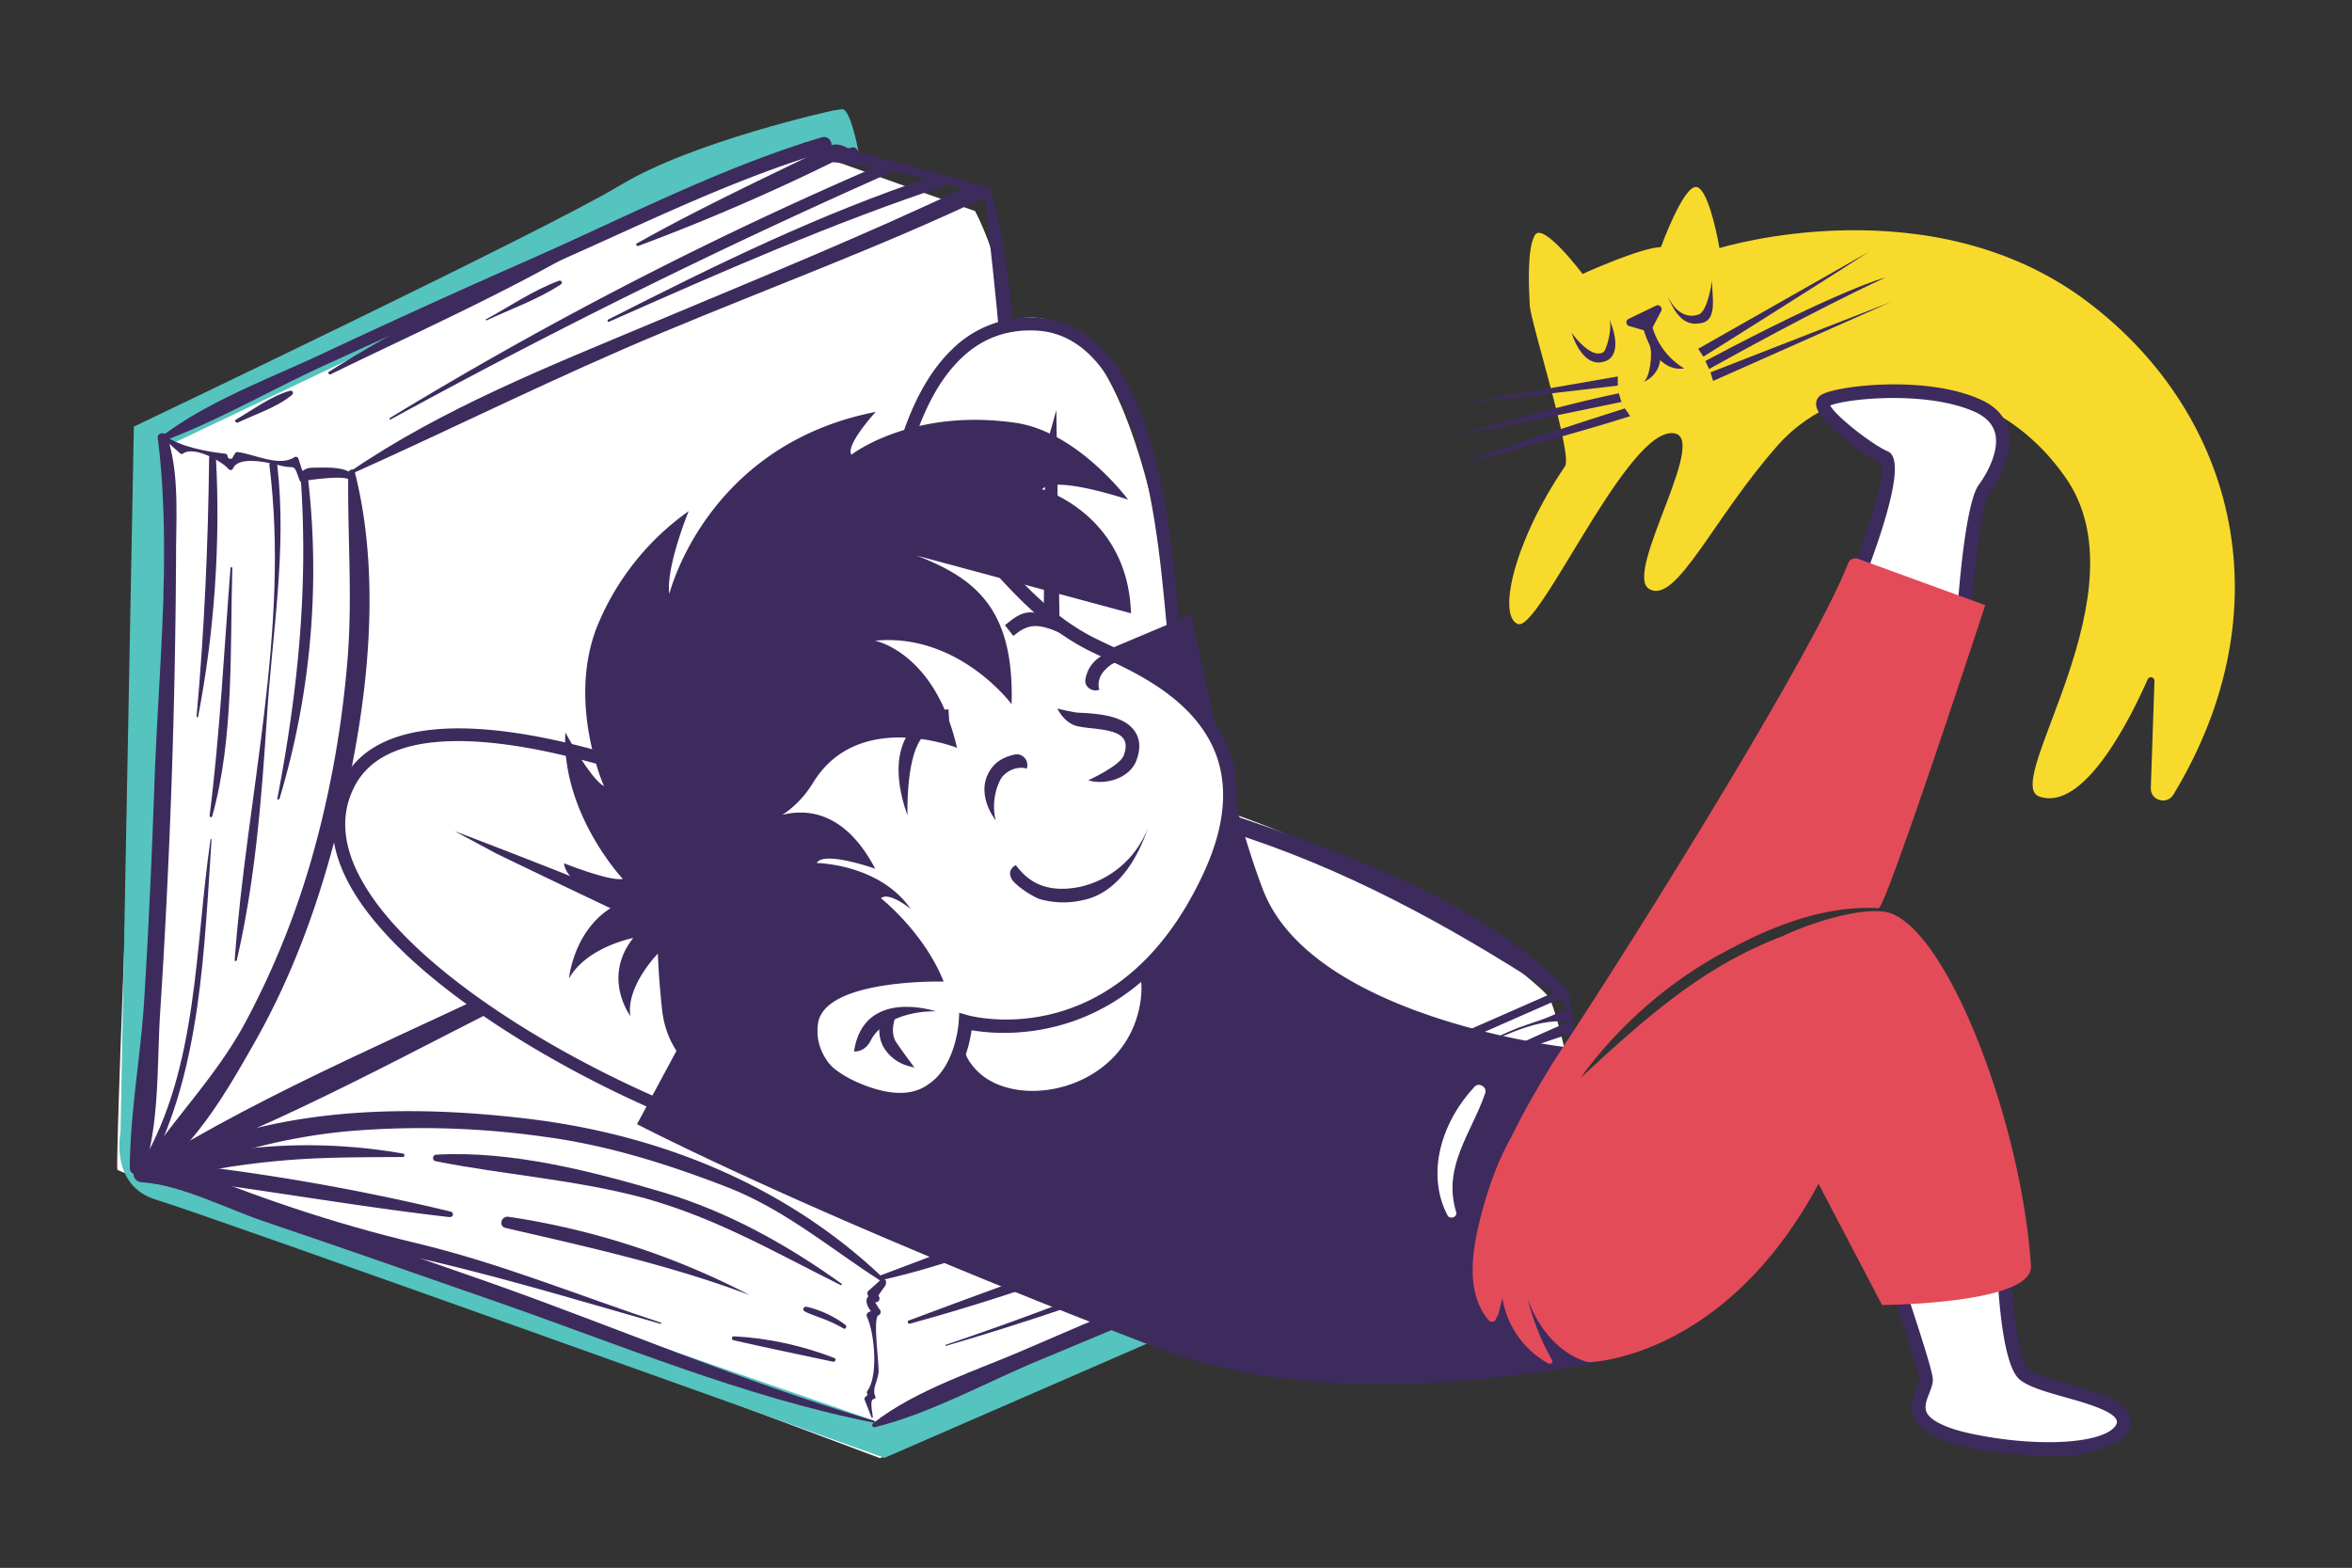
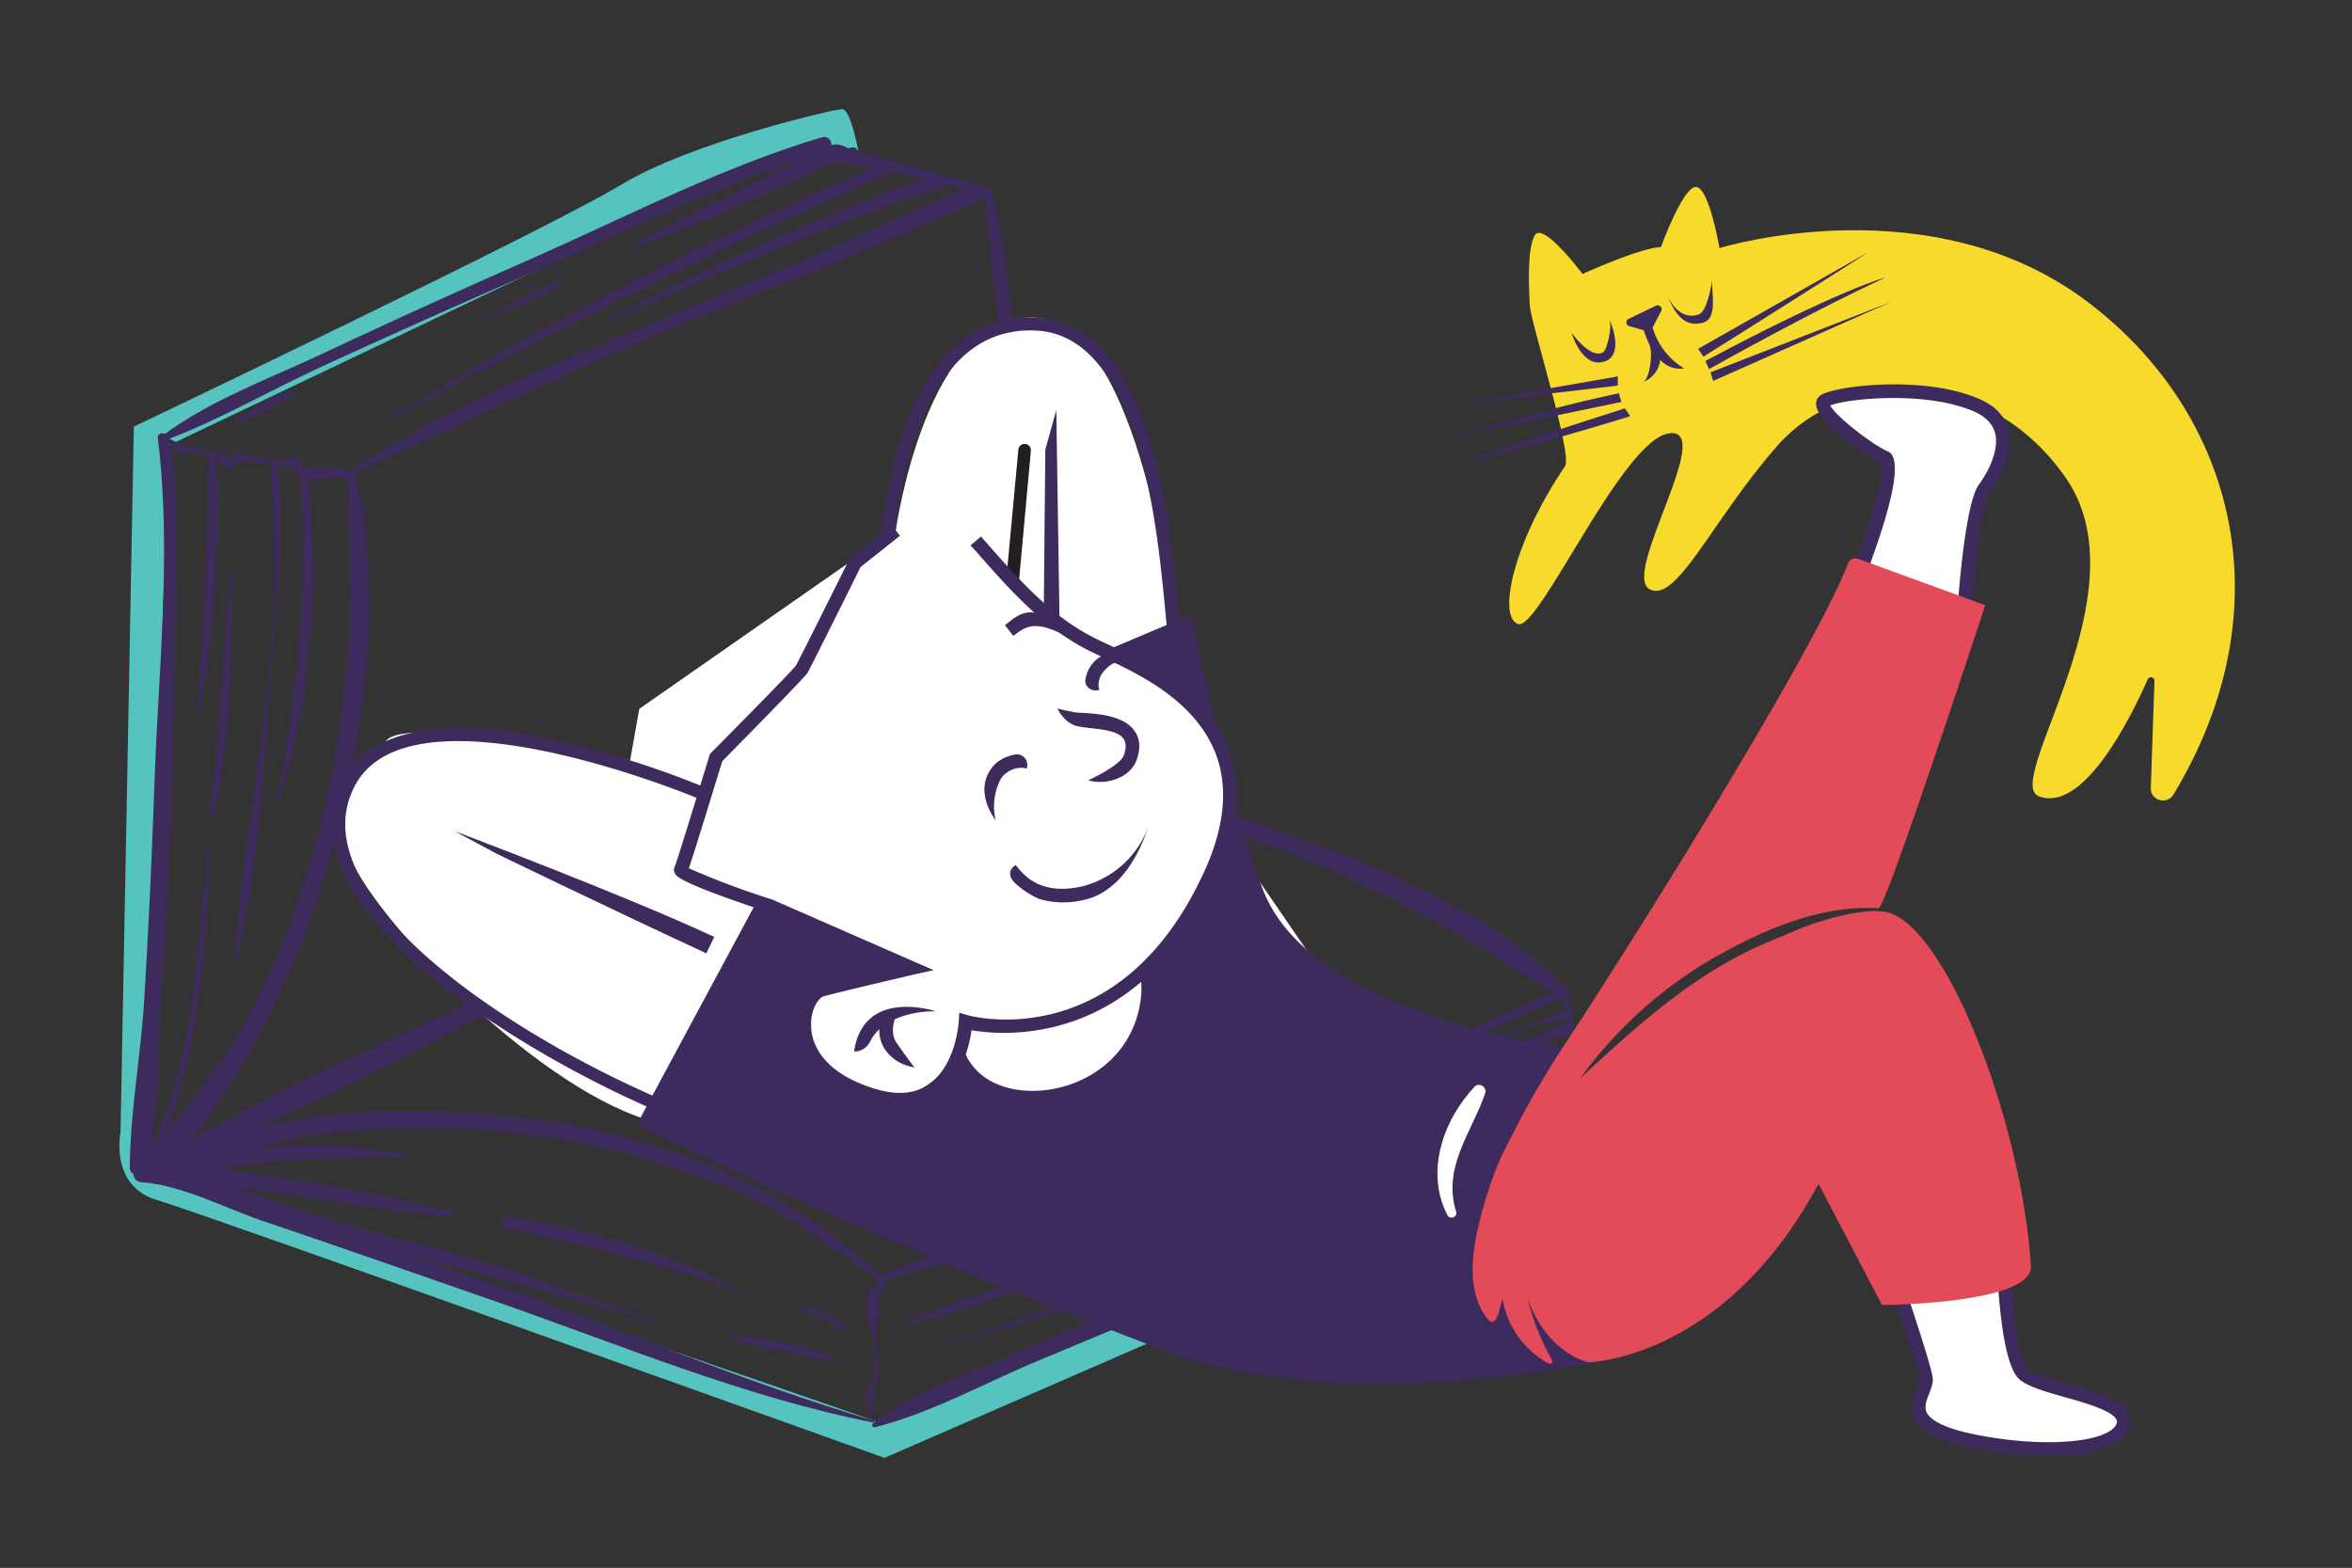
<svg xmlns="http://www.w3.org/2000/svg" width="1200" height="800.1">
  <rect width="100%" height="100%" fill="#333333" stroke="none" />
  <defs>
    <clipPath id="a" clipPathUnits="userSpaceOnUse">
      <path d="M-780.2 304.8h900v-600h-900Z" />
    </clipPath>
    <clipPath id="b" clipPathUnits="userSpaceOnUse">
      <path d="M-649.8 133.5h900v-600h-900Z" />
    </clipPath>
    <clipPath id="c" clipPathUnits="userSpaceOnUse">
      <path d="M-652.6 138.1h900v-600h-900Z" />
    </clipPath>
    <clipPath id="d" clipPathUnits="userSpaceOnUse">
      <path d="M-654.5 142.4h900v-600h-900Z" />
    </clipPath>
    <clipPath id="e" clipPathUnits="userSpaceOnUse">
      <path d="M-619 144h900v-600h-900Z" />
    </clipPath>
    <clipPath id="f" clipPathUnits="userSpaceOnUse">
      <path d="M-619.5 150.5h900v-600h-900Z" />
    </clipPath>
    <clipPath id="g" clipPathUnits="userSpaceOnUse">
      <path d="M-621.8 156.3h900v-600h-900Z" />
    </clipPath>
    <clipPath id="h" clipPathUnits="userSpaceOnUse">
      <path d="M-648.9 124h900v-600.1h-900Z" />
    </clipPath>
    <clipPath id="i" clipPathUnits="userSpaceOnUse">
      <path d="M-611.7 138.8h900v-600.1h-900Z" />
    </clipPath>
    <clipPath id="j" clipPathUnits="userSpaceOnUse">
      <path d="M-631.5 127h900v-600h-900Z" />
    </clipPath>
    <clipPath id="k" clipPathUnits="userSpaceOnUse">
      <path d="M-644.5 141h900v-600.1h-900Z" />
    </clipPath>
    <clipPath id="l" clipPathUnits="userSpaceOnUse">
      <path d="M-628.9 146.1h900v-600h-900Z" />
    </clipPath>
    <clipPath id="m" clipPathUnits="userSpaceOnUse">
      <path d="M-55.4 166.3h900v-600h-900Z" />
    </clipPath>
    <clipPath id="n" clipPathUnits="userSpaceOnUse">
      <path d="M-318.8 42.3h900v-600h-900Z" />
    </clipPath>
    <clipPath id="o" clipPathUnits="userSpaceOnUse">
      <path d="M-133.3 180.3h900v-600h-900Z" />
    </clipPath>
    <clipPath id="p" clipPathUnits="userSpaceOnUse">
      <path d="M-60.4 167.6h900v-600h-900Z" />
    </clipPath>
    <clipPath id="q" clipPathUnits="userSpaceOnUse">
      <path d="M-62.6 167.7h900v-600h-900Z" />
    </clipPath>
    <clipPath id="r" clipPathUnits="userSpaceOnUse">
      <path d="M-107 305.7h900v-600h-900Z" />
    </clipPath>
    <clipPath id="s" clipPathUnits="userSpaceOnUse">
      <path d="M-90.6 367.6h900v-600h-900Z" />
    </clipPath>
    <clipPath id="t" clipPathUnits="userSpaceOnUse">
      <path d="M-88.2 217.4h900v-600h-900Z" />
    </clipPath>
    <clipPath id="u" clipPathUnits="userSpaceOnUse">
      <path d="M-80.6 321.3h900v-600h-900Z" />
    </clipPath>
    <clipPath id="v" clipPathUnits="userSpaceOnUse">
      <path d="M-75.8 274.2h900v-600h-900Z" />
    </clipPath>
    <clipPath id="w" clipPathUnits="userSpaceOnUse">
      <path d="M-314.3 54.7h900v-600h-900Z" />
    </clipPath>
    <clipPath id="x" clipPathUnits="userSpaceOnUse">
      <path d="M-376.8 74h900v-600h-900Z" />
    </clipPath>
    <clipPath id="y" clipPathUnits="userSpaceOnUse">
      <path d="M-55 449h900v-600.1H-55Z" />
    </clipPath>
    <clipPath id="z" clipPathUnits="userSpaceOnUse">
      <path d="M-338.9 490h900v-600h-900Z" />
    </clipPath>
    <clipPath id="A" clipPathUnits="userSpaceOnUse">
      <path d="M-334.4 543.8h900v-600h-900Z" />
    </clipPath>
    <clipPath id="B" clipPathUnits="userSpaceOnUse">
-       <path d="M-334 542.4h900v-600h-900Z" />
+       <path d="M-334 542.4h900v-600h-900" />
    </clipPath>
    <clipPath id="C" clipPathUnits="userSpaceOnUse">
      <path d="M-337.5 489.9h900v-600h-900Z" />
    </clipPath>
    <clipPath id="D" clipPathUnits="userSpaceOnUse">
      <path d="M-334.8 546.2h900v-600h-900Z" />
    </clipPath>
    <clipPath id="E" clipPathUnits="userSpaceOnUse">
      <path d="M-600.8 431.7h900v-600h-900Z" />
    </clipPath>
    <clipPath id="F" clipPathUnits="userSpaceOnUse">
      <path d="M-600.1 379.6h900v-600h-900Z" />
    </clipPath>
    <clipPath id="G" clipPathUnits="userSpaceOnUse">
      <path d="M-149.5 160.6h900v-600h-900Z" />
    </clipPath>
    <clipPath id="H" clipPathUnits="userSpaceOnUse">
      <path d="M-233 123.1h900v-600h-900Z" />
    </clipPath>
    <clipPath id="I" clipPathUnits="userSpaceOnUse">
      <path d="M-134.6 181.3h900v-600h-900Z" />
    </clipPath>
    <clipPath id="J" clipPathUnits="userSpaceOnUse">
      <path d="M-186.2 122.6h900v-600h-900Z" />
    </clipPath>
    <clipPath id="K" clipPathUnits="userSpaceOnUse">
      <path d="M-244.3 94.1h900v-600h-900Z" />
    </clipPath>
    <clipPath id="L" clipPathUnits="userSpaceOnUse">
      <path d="M-90.9 161.8h900v-600h-900Z" />
    </clipPath>
    <clipPath id="M" clipPathUnits="userSpaceOnUse">
      <path d="M-126.6 143.3h900v-600h-900Z" />
    </clipPath>
    <clipPath id="N" clipPathUnits="userSpaceOnUse">
      <path d="M-62.7 168.7h900v-600h-900Z" />
    </clipPath>
    <clipPath id="O" clipPathUnits="userSpaceOnUse">
      <path d="M-348.2 506.6h900v-600h-900Z" />
    </clipPath>
    <clipPath id="P" clipPathUnits="userSpaceOnUse">
      <path d="M-362 515.1h900v-600h-900Z" />
    </clipPath>
    <clipPath id="Q" clipPathUnits="userSpaceOnUse">
      <path d="M-601.8 412.1h900v-600h-900Z" />
    </clipPath>
    <clipPath id="R" clipPathUnits="userSpaceOnUse">
      <path d="M-600.9 393.8h900v-600.1h-900Z" />
    </clipPath>
    <clipPath id="S" clipPathUnits="userSpaceOnUse">
      <path d="M-568.1 399.8h900v-600h-900Z" />
    </clipPath>
    <clipPath id="T" clipPathUnits="userSpaceOnUse">
      <path d="M-322 491.3h900v-600h-900Z" />
    </clipPath>
    <clipPath id="U" clipPathUnits="userSpaceOnUse">
      <path d="M-154.3 441.5h900v-600h-900Z" />
    </clipPath>
    <clipPath id="V" clipPathUnits="userSpaceOnUse">
      <path d="M-323.4 507h900V-93h-900Z" />
    </clipPath>
    <clipPath id="W" clipPathUnits="userSpaceOnUse">
      <path d="M-286.9 495.6h900v-600h-900Z" />
    </clipPath>
    <clipPath id="X" clipPathUnits="userSpaceOnUse">
      <path d="M-172.5 463.8h900v-600.1h-900Z" />
    </clipPath>
    <clipPath id="Y" clipPathUnits="userSpaceOnUse">
      <path d="M-319.3 519.8h900v-600h-900Z" />
    </clipPath>
    <clipPath id="Z" clipPathUnits="userSpaceOnUse">
      <path d="M-252.8 506.1h900v-600h-900Z" />
    </clipPath>
    <clipPath id="aa" clipPathUnits="userSpaceOnUse">
      <path d="M-766.6 477.6h900v-600h-900Z" />
    </clipPath>
    <clipPath id="ab" clipPathUnits="userSpaceOnUse">
      <path d="M-725.5 482.6h900v-600h-900Z" />
    </clipPath>
    <clipPath id="ac" clipPathUnits="userSpaceOnUse">
      <path d="M-751.7 233.4h900v-600h-900Z" />
    </clipPath>
    <clipPath id="ad" clipPathUnits="userSpaceOnUse">
      <path d="M-711.8 226h900v-600.1h-900Z" />
    </clipPath>
    <clipPath id="ae" clipPathUnits="userSpaceOnUse">
      <path d="M-450.7 249.9h900v-600h-900Z" />
    </clipPath>
    <clipPath id="af" clipPathUnits="userSpaceOnUse">
      <path d="M-450.7 249.9h900v-600h-900Z" />
    </clipPath>
    <clipPath id="ag" clipPathUnits="userSpaceOnUse">
      <path d="M-385.6 244.8h900v-600h-900Z" />
    </clipPath>
    <clipPath id="ah" clipPathUnits="userSpaceOnUse">
      <path d="M-289.9 438.2h900v-600h-900Z" />
    </clipPath>
    <clipPath id="ai" clipPathUnits="userSpaceOnUse">
      <path d="M-270.3 364.8h900v-600h-900Z" />
    </clipPath>
    <clipPath id="aj" clipPathUnits="userSpaceOnUse">
      <path d="M-399 275h900v-600h-900Z" />
    </clipPath>
    <clipPath id="ak" clipPathUnits="userSpaceOnUse">
      <path d="M-598.2 400.7h900v-600h-900Z" />
    </clipPath>
    <clipPath id="al" clipPathUnits="userSpaceOnUse">
      <path d="M-373.4 207h900v-600.1h-900Z" />
    </clipPath>
    <clipPath id="am" clipPathUnits="userSpaceOnUse">
      <path d="M-332.8 421.5h900v-600h-900Z" />
    </clipPath>
    <clipPath id="an" clipPathUnits="userSpaceOnUse">
      <path d="M-350.7 212.7h900v-600.1h-900Z" />
    </clipPath>
    <clipPath id="ao" clipPathUnits="userSpaceOnUse">
      <path d="M-416.4 298.6h900v-600h-900Z" />
    </clipPath>
    <clipPath id="ap" clipPathUnits="userSpaceOnUse">
-       <path d="M-347.2 312h900v-600h-900Z" />
-     </clipPath>
+       </clipPath>
    <clipPath id="aq" clipPathUnits="userSpaceOnUse">
      <path d="M-387.7 243.4h900v-600.1h-900Z" />
    </clipPath>
    <clipPath id="ar" clipPathUnits="userSpaceOnUse">
      <path d="M-381 314h900v-600.1h-900Z" />
    </clipPath>
    <clipPath id="as" clipPathUnits="userSpaceOnUse">
      <path d="M-420.7 264h900v-600.1h-900Z" />
    </clipPath>
    <clipPath id="at" clipPathUnits="userSpaceOnUse">
      <path d="M-397.8 344h900v-600h-900Z" />
    </clipPath>
    <clipPath id="au" clipPathUnits="userSpaceOnUse">
      <path d="M-326.8 402.4h900v-600h-900Z" />
    </clipPath>
    <clipPath id="av" clipPathUnits="userSpaceOnUse">
      <path d="M-347.6 408h900v-600h-900Z" />
    </clipPath>
    <clipPath id="aw" clipPathUnits="userSpaceOnUse">
      <path d="M-589 415.6h900v-600h-900Z" />
    </clipPath>
    <clipPath id="ax" clipPathUnits="userSpaceOnUse">
      <path d="M-564.3 415.9h900v-600h-900Z" />
    </clipPath>
  </defs>
  <path fill="#f8da2c" d="M0 0c-14.4 5.4 41 78.5 10 122.3-30.8 43.8-84.7 40.6-109.8 12.3-25.1-28.3-39-61.3-49.4-55.2-10.4 6.1 25.6 61.9 7.7 59.6-18-2.2-50.1-76.3-58-73-7.9 3.2-1.3 31.9 18.1 60.4 3 4.4-13.2 55.3-13.5 61.5-.3 6.2-1.2 21.3 1.9 26.9 3.1 5.5 18.3-14.8 18.3-14.8s21.9 10 30 10.3c0 0 8.6 23.7 13.6 23 5-.8 8.8-23.4 8.8-23.4s81.2 25.2 141.6-21.1C76 145.4 94.1 71 51.4.6c-2.5-4-8.8-2.1-8.6 2.6l1.4 41c0 1.5-2 2-2.6.6C34.8 29.4 17-6.2 0 0" clip-path="url(#a)" transform="matrix(1.333 0 0 -1.333 1040.3 406.4)" />
  <path fill="#3d2b5e" d="M0 0 2-3C9 1.3 60.7 34 65.3 37.1L0 0" clip-path="url(#b)" transform="matrix(1.333 0 0 -1.333 866.4 178)" />
  <path fill="#3d2b5e" d="m0 0 1.4-3.1c7.6 4.2 39.4 22 67.4 35C68.8 32 51.5 27.4 0 0" clip-path="url(#c)" transform="matrix(1.333 0 0 -1.333 870.1 184.2)" />
  <path fill="#3d2b5e" d="m0 0 1-3.3 68 30.2Z" clip-path="url(#d)" transform="matrix(1.333 0 0 -1.333 872.7 190)" />
  <path fill="#3d2b5e" d="m0 0-61.6-10.7L0-3.5V0" clip-path="url(#e)" transform="matrix(1.333 0 0 -1.333 825.4 192.1)" />
  <path fill="#3d2b5e" d="M0 0c-24.5-5-61-15.9-61-15.9 1.3 0 42.4 8.5 62 12.6A20 20 0 0 0 0 0" clip-path="url(#f)" transform="matrix(1.333 0 0 -1.333 826 200.7)" />
  <path fill="#3d2b5e" d="M0 0c-11.6-3.7-57.4-18.3-60.8-20.8C-60.8-20.8-20-10 2-3v.1L0 0" clip-path="url(#g)" transform="matrix(1.333 0 0 -1.333 829 208.4)" />
  <path fill="#3d2b5e" d="M0 0c-5.3 0-8.3 4.6-11.3 11.9 4-9.7 9.9-9.4 12.6-8.3 3 1.2 4.6 10.2 5 12.8l.1-3.1C6.8 7.6 7.4 1 2 .2L0 0" clip-path="url(#h)" transform="matrix(1.333 0 0 -1.333 865.1 165.2)" />
  <path fill="#3d2b5e" d="M0 0c-5.5 0-9 7-10.3 11.4 0 0 6.4-9.2 11.3-7.8.7.2 1.2.6 1.5 1.3 1.2 2.5 2.8 9.2 1.5 12 .4-1 3.9-8.7 1.7-13.5C5 1.8 3.7.7 1.9.3A7 7 0 0 0 0 0" clip-path="url(#i)" transform="matrix(1.333 0 0 -1.333 815.6 185)" />
  <path fill="#3d2b5e" d="m0 0-1.6.3-6.6 1.9a1.5 1.5 0 0 0-.2 2.7L2.2 10c1.2.6 2.6-.7 2-2Z" clip-path="url(#j)" transform="matrix(1.333 0 0 -1.333 842 169.3)" />
  <path fill="#3d2b5e" d="M0 0c-11.1-1.6-15.2 13.7-15.7 15.4l3.4.9A27.1 27.1 0 0 1 0 0" clip-path="url(#k)" transform="matrix(1.333 0 0 -1.333 859.3 188)" />
  <path fill="#3d2b5e" d="M0 0c2.3 1.2 3.7 10.6 2.4 14H6C8.7 3 0 0 0 0" clip-path="url(#l)" transform="matrix(1.333 0 0 -1.333 838.5 194.9)" />
-   <path fill="#fff" d="M0 0s-11.7-279.7-10.5-281.5c1.3-1.8 291.9-110.4 291.9-110.4l269 124.4s-8.8 45-13 52c-4.2 7-115.5 97.8-229.2 84.4 0 0 48.2 140.7 9.6 216.6l-79.3 28.3z" clip-path="url(#m)" transform="matrix(1.333 0 0 -1.333 73.9 221.7)" />
  <path fill="#55c3be" d="M0 0s-53.6-11.7-81.6-28.7c-28.1-17-186-92.3-186-92.3l-5.1-270.1s-4.3-20.7 14-26c18.3-5.4 278.4-98.7 278.4-98.7l283.5 123.4-25 9.6 2.3-3.7L17.2-502.1l-12.8 4.5-261 90.2-6.7 10.1 9 269.1 243.6 116 20.4-3.3S6.7 1 3.4.5z" clip-path="url(#n)" transform="matrix(1.333 0 0 -1.333 425 56.4)" />
  <path fill="#3d2b5e" d="M0 0c-.4-24.3 1.7-47.8-.3-72.2-2-24.5-6.2-48.8-12.7-72.5a318.8 318.8 0 0 0-26.8-67.1c-11.4-20.9-28-37-40.5-56.8-1.1-1.8 1.3-3.8 3-2.7 17.8 11.3 30.8 33.8 41 51.8 12.7 22.2 22.1 46.2 29 70.7C5.8-102.9 14.4-46.8 2.4 0 2 1.2 0 .4 0-.7Z" clip-path="url(#o)" transform="matrix(1.333 0 0 -1.333 177.7 240.4)" />
  <path fill="#3d2b5e" d="M0 0c5.3-42.2.4-87.7-1.2-130-1-29-2.3-57.9-4.1-86.8-1.4-20.7-5.3-42-5.4-62.6 0-3.3 4.6-3.3 5.6-.4 5.8 18 4.8 40.8 6 59.7A2921.5 2921.5 0 0 1 7-44.3C7-30.3 8.3-13 3.5.7 3 2.5-.3 2 0 0" clip-path="url(#p)" transform="matrix(1.333 0 0 -1.333 80.5 223.5)" />
  <path fill="#3d2b5e" d="M0 0c2-2 4.2-4 6.4-5.9.2-.2.6-.3 1 0 4.4 3.2 15.5-3.4 17.4-5.9.4-.5 1.4-.6 1.7.1 2.2 5.6 15.8 1.8 19 1 4.8-1.1 4.2 1.4 6.5-5.4.3-.9 1.7-1.1 2-.2.1 0 16.9 2.7 17.5-.1.3-1.2.3 0 .4 1v1.4c0 .5-.3.9-.6 1-3.9 2.2-9.6 1.7-14 1.7-5.8.1-3-4.4-5.7 3.4-.2.7-1 1-1.6.6-5.8-3.9-15.7 1.4-21.9 2-1 0-1.6-2.6-2.2-2.6-2.4-.1-.5 1.9-2.7 2C17-5.2 6-3.3.7.9.2 1.3-.5.5 0 0" clip-path="url(#q)" transform="matrix(1.333 0 0 -1.333 83.5 223.6)" />
  <path fill="#3d2b5e" d="M0 0a304.5 304.5 0 0 1 11 121.9c-.2 1.7-2.9 1.6-2.8-.2C11 80.2 7 41-.8.2-1-.4-.3-.5 0 0" clip-path="url(#r)" transform="matrix(1.333 0 0 -1.333 142.6 407.6)" />
  <path fill="#3d2b5e" d="M0 0c7 30 9.5 61.7 11.5 92.5 2 32.6 7.8 64.2 4 97-.2 2-3.3 1.9-3-.1C20.4 126.5 3.7 62.6-.8 0c0-.4.6-.5.7-.1" clip-path="url(#s)" transform="matrix(1.333 0 0 -1.333 120.8 490)" />
  <path fill="#3d2b5e" d="M0 0c-2.5-31.7-4-63.2-8-94.8 0-.6.8-.8 1-.2C1.4-65-.2-30.8.7 0 .7.5 0 .4 0 0" clip-path="url(#t)" transform="matrix(1.333 0 0 -1.333 117.6 289.9)" />
  <path fill="#3d2b5e" d="M0 0c-6-40.9-4.7-87-26.1-123.6-1-1.8 2-3.4 3-1.5C-3.6-87.4-2.4-41.6.4 0 .5.3 0 .4 0 0" clip-path="url(#u)" transform="matrix(1.333 0 0 -1.333 107.4 428.5)" />
  <path fill="#3d2b5e" d="M0 0c6.2 32.2 8.6 66.4 6.8 99.1-.1 1.7-2.6 1.5-2.6-.1C3.8 65.7 2.4 33.3-.6 0c0-.3.5-.5.6-.1" clip-path="url(#v)" transform="matrix(1.333 0 0 -1.333 101.1 365.6)" />
  <path fill="#3d2b5e" d="m0 0-1.6-4.3C-2-5.5-1.4-7 .1-6.9c-.2 0 34.2-3 63-13.7 2.1-.8 3 3 .7 3.5C59.6-15.9 14.3-3 14-3.9c.3 1-.8 2.4-1.9 2.2-.8-.1-10.3-2.8-9.8.8C2.5.4.5 1.4 0 0" clip-path="url(#w)" transform="matrix(1.333 0 0 -1.333 419 72.9)" />
  <path fill="#3d2b5e" d="M0 0c3.9-39.2 9.8-75.4 5-115-4.5-36-8-73-19.1-107.7-1-3.3 4.3-4.5 5.3-1.2C3-186.3 7-145.6 10.9-106.6c3.6 36-.8 78.3-8.4 107.7C2.3 2 0 1 0 0" clip-path="url(#x)" transform="matrix(1.333 0 0 -1.333 502.4 98.8)" />
  <path fill="#3d2b5e" d="M0 0c54.3 18.8 106.4 49 158 74.2 26.6 13 53.1 26 79.6 39.2 24.5 12.2 51.2 21.2 74.6 35.3 3.7 2.3 0 8-3.8 5.8-22.3-13.6-48-22.2-71.4-33.9L157.6 81C105.3 55 48.8 32.6-.7 1.4-1.5 1-.9-.3 0 0" clip-path="url(#y)" transform="matrix(1.333 0 0 -1.333 73.4 598.6)" />
  <path fill="#3d2b5e" d="M0 0c-37 35.6-84.6 55.2-135.2 61.6-48.5 6-101.8 5.1-145.8-18.5-1.3-.7-1.6-2.4-1.3-3.6l.1-.5c.5-1.7 2.4-2.4 3.9-2l.5.2c3.4.9 2 5.7-1.1 5.8 2.9-3.5 5.9-4.1 9-2a193.7 193.7 0 0 0 25.7 9 224 224 0 0 0 38 7 334 334 0 0 0 75.7-2.1c24-3.2 46.6-10.3 69.2-19C-38.4 27.1-21.1 12-.7-1 0-1.4.5-.5 0 0" clip-path="url(#z)" transform="matrix(1.333 0 0 -1.333 451.8 653.3)" />
  <path fill="#3d2b5e" d="M0 0c-49.7 14.7-98.4 35.7-147.4 53-29.7 10.3-59.4 20.8-89.3 31-13.4 4.5-29.5 12.7-44 13.5-3.9.2-3.6-6 .4-6.2 14.7-.9 32.3-10 46.3-14.8 29.6-10 59.2-20.4 88.8-30.7C-97.8 29.3-49.5 9-.2-.7c.5 0 .6.6.2.7" clip-path="url(#A)" transform="matrix(1.333 0 0 -1.333 445.9 725)" />
  <path fill="#3d2b5e" d="M0 0c0 1-1.3 6.6.2 6.9.5 0 1 .5.8 1-1.4 3 .9 5.8 1.2 9.3.3 3-2.3 21 0 21.8 1 .5 1.1 1.8.2 2.5L.9 44c1.4-.2 2.2 1.4 1.3 2.4-.3.2 3.4 5 2.6 4A1.4 1.4 0 0 1 2.4 52l-3.8-3.4c-.9-.5-.8-1.7-.2-2.3l1.9-2 1.2 2.4c-6.2 1-4-5.5-.4-7.7l.2 2.5-2.7-1.2c-.6-.2-1.2-1-.9-1.7 3-6.4 4.5-22.7.2-28.6-.3-.4-.2-1 .2-1.2l-.8-1c-.5-.2-.6-.8-.4-1.2L-.5 0c0-.3.5-.3.5 0" clip-path="url(#B)" transform="matrix(1.333 0 0 -1.333 445.3 723.2)" />
  <path fill="#3d2b5e" d="M0 0c44.1 10 86.2 31.5 127.4 49.6l133.7 58.8c2 .8-2.6 2.3-4.6 1.4C171.2 72.4 86.6 34.2-.5 1.8c-1.2-.5-.6-2 .5-1.8" clip-path="url(#C)" transform="matrix(1.333 0 0 -1.333 450 653.2)" />
  <path fill="#3d2b5e" d="M0 0c21.7 5.4 43.1 17.5 63.8 26 28.1 11.8 56.3 23.5 84.5 35.1 25.8 10.7 51.7 21.2 77.4 32 13.6 5.6 28.6 10.4 41.3 18 2.7 1.6.5 6.5-2.5 5.2-40.6-17.2-81.2-34-122-50.8-28-11.6-56.2-23.2-84-35.3C39.4 21.8 15.8 14.5-.7 1.5-1.4.9-1-.2 0 0" clip-path="url(#D)" transform="matrix(1.333 0 0 -1.333 446.4 728.3)" />
  <path fill="#3d2b5e" d="M0 0c-2.7 2-2.7.5-1.5 2.8.3.7 0 1.3-.7 1.5-1 .8-1 1.7 0 2.8.2.6-.1 1.5-1 1.4-1 0 2 3.3 2.6 5 1.3 2.8 1.7 6.1 1.9 9.2.8 9.8 0 19.8-2 29.4-.1.8-1.3 1.4-2 1l-1.5-.6c-1-.4-1.1-2 .1-2.2C.3 49.6-.3 27-.6 22.6c-.5-6.4-3.7-8.3-5.3-13.8-.2-.7-.3-.6-.2-1.4 0-.5.5-1 1-.9.9-.4.7-1-.6-2-.4-.5 0-1.2.6-1.4l-.1-2c-.6-.6 0-1.8.8-1.7L-.7-1C0-1.2.6-.4 0 0" clip-path="url(#E)" transform="matrix(1.333 0 0 -1.333 801 575.6)" />
  <path fill="#3d2b5e" d="M0 0c-31.2 33.4-81.4 51.4-123.7 66-22.5 7.6-44.5 15.7-68.3 17.6-9.9.7-19.8.7-29.6.8-5.4.1-11.7 2-16.6-.6-1.8-1-1.8-3.8-.4-5l.6-.5c1.2-1 3-1 4.1.2l.4.4c1.5 1.6.2 5-2.2 4.6l2.3-1.4-2.9-4.1c16.1.3 33.3-.1 49.4-1.8 22.3-2.3 43.6-10.4 64.7-17.5C-78.3 43.8-39.2 21.5-.8-3.7.2-4.4 1-3 .3-2.1z" clip-path="url(#F)" transform="matrix(1.333 0 0 -1.333 800.2 506.1)" />
  <path fill="#3d2b5e" d="M0 0a2549.7 2549.7 0 0 0 191.3 94.5c2.5 1 1.2 5.1-1.4 4A1500 1500 0 0 1-.4.5C-.7.3-.4-.2 0 0" clip-path="url(#G)" transform="matrix(1.333 0 0 -1.333 199.4 214)" />
  <path fill="#3d2b5e" d="M0 0c42.2 18.7 86.1 38.1 130 52.5 3 1-2.2 4.5-5.1 3.5C80.7 41.4 40.9 21.8-.4.8-.8.5-.4-.2 0 0" clip-path="url(#H)" transform="matrix(1.333 0 0 -1.333 310.7 164.2)" />
  <path fill="#3d2b5e" d="M0 0c39.9 17.9 78.8 37.4 119.2 54.2 40.4 16.9 84 33 123.5 51.8 3.3 1.6-2.7 6-6 4.5-40.6-19.3-80.6-35.5-122-52.9C75.6 41.2 34.7 25-.4 1-.8.6-.5-.2 0 0" clip-path="url(#I)" transform="matrix(1.333 0 0 -1.333 179.4 241.8)" />
  <path fill="#3d2b5e" d="M0 0c9.4 4.4 19.7 8 28.5 13.8.7.5.2 1.7-.7 1.4C18 11.6 9 5.4-.2.4-.5.4-.2 0 0 0" clip-path="url(#J)" transform="matrix(1.333 0 0 -1.333 248.2 163.5)" />
  <path fill="#3d2b5e" d="M0 0a816.4 816.4 0 0 1 80.5 35.1c3 1.4-3.7 4.8-6.6 3.4C49.2 26.5 23.5 14.5-.5 1-1.2.8-.7-.2 0 0" clip-path="url(#K)" transform="matrix(1.333 0 0 -1.333 325.7 125.5)" />
  <path fill="#3d2b5e" d="M0 0c6.7 3.2 15 5.8 20.8 10.6.8.6.3 2-.8 1.6C12.8 10.2 6 5-.6 1.2-1.3 1-.7-.2 0 0" clip-path="url(#L)" transform="matrix(1.333 0 0 -1.333 121.2 215.7)" />
-   <path fill="#3d2b5e" d="M0 0c29.7 14.5 60.3 28.2 89.1 44.3 1.4.8.3 3.1-1.2 2.5A597.7 597.7 0 0 1-.6 1c-.7-.4 0-1.3.6-1" clip-path="url(#M)" transform="matrix(1.333 0 0 -1.333 168.7 191)" />
  <path fill="#3d2b5e" d="M0 0c21.3 8 41.4 19.8 62.1 29.2a3924 3924 0 0 0 80.5 35.9c36.2 15.6 73 34.5 111 45.7 3.6 1 1.8 6.5-1.8 5.4-38.6-11.5-76-31-112.8-47.2a3578.4 3578.4 0 0 1-80-36.4C39 23.3 16.7 15-.9 1.7c-.8-.6-.3-2.1.8-1.7" clip-path="url(#N)" transform="matrix(1.333 0 0 -1.333 83.6 225)" />
  <path fill="#3d2b5e" d="M0 0c47.7 13.1 94.7 30.9 140 50.6 1 .4.6 2-.5 1.6C93 35 46.1 18.7-.5 1.2-1.1 1-.7-.2 0 0" clip-path="url(#O)" transform="matrix(1.333 0 0 -1.333 464.2 675.5)" />
  <path fill="#3d2b5e" d="M0 0a1082.6 1082.6 0 0 1 159.8 60.7c1.9 1 .3 4.1-1.5 3.3C106.3 40.9 53.8 18.5-.1.4-.3.3-.2-.1 0 0" clip-path="url(#P)" transform="matrix(1.333 0 0 -1.333 482.6 686.8)" />
  <path fill="#3d2b5e" d="m0 0 .3.8L.5 2c-.4.7-1.1 1.1-2.1.6C-12.7-3.5-25.6-6.6-37-12c-.6-.3-.4-1.2.3-1C-24.5-9.2-12.7-2.8-.3-.1L0 0" clip-path="url(#Q)" transform="matrix(1.333 0 0 -1.333 802.4 549.5)" />
  <path fill="#3d2b5e" d="M0 0c-.2-1.5 0 .2 0 .5l-.1 1.8v.5c-.2 0-.4 0-.6-.2a443.7 443.7 0 0 1-36-17c-.3-.2 0-.9.4-.7 12 4.8 24 9.3 36.3 13.2V0" clip-path="url(#R)" transform="matrix(1.333 0 0 -1.333 801.2 525)" />
  <path fill="#3d2b5e" d="M0 0c9 4.2 20.5 9.6 30.7 8.8 3.4-.3 2.3 6.2-1.3 4.1-4.9-2.9-11.5-4.6-16.8-6.6C8.2 4.5 4 2.6-.2.4-.4.3-.2 0 0 0" clip-path="url(#S)" transform="matrix(1.333 0 0 -1.333 757.5 533)" />
-   <path fill="#3d2b5e" d="M0 0c-21 15-43.2 27.4-68 34.9-27.3 8.1-58.6 16.2-87.2 14.5-1.4 0-1.7-2.2-.2-2.5 26.7-5.3 53.6-7 80.2-14.2C-47.7 25-25.5 12-.4-.5c.3-.2.7.3.4.5" clip-path="url(#T)" transform="matrix(1.333 0 0 -1.333 429.4 655.1)" />
  <path fill="#3d2b5e" d="M0 0a211 211 0 0 1-87.4-3c-2.6-.6-2.3-4-.4-5.2.4-.3.9-.4 1.4-.5 1.5-.5 2.9 1.6 2 2.8-3.7-3.7-2.1-4.2 4.6-1.5l13.2 2.3c6.6 1 13.2 1.8 19.9 2.4 15.5 1.4 31 1.3 46.6 1.4C.6-1.3.7 0 0 0" clip-path="url(#U)" transform="matrix(1.333 0 0 -1.333 205.7 588.7)" />
  <path fill="#3d2b5e" d="M0 0a39.9 39.9 0 0 1-14.9 6.9c-1 0-1.6-1.2-.6-1.8 2.3-1.2 5-2 7.5-3S-3.1 0-.7-1.4C.2-2 .9-.6 0 0" clip-path="url(#V)" transform="matrix(1.333 0 0 -1.333 431.2 676)" />
  <path fill="#3d2b5e" d="M0 0a293.2 293.2 0 0 1-92.4 30c-2.8.3-3.8-3.7-1-4.3C-61.9 18.4-30.4 11.5 0 0" clip-path="url(#W)" transform="matrix(1.333 0 0 -1.333 382.5 660.9)" />
  <path fill="#3d2b5e" d="M0 0a847 847 0 0 1-106.3 18.6c-3.7.5-5-5.3-1.3-5.7C-71.8 8.4-36.2 2-.5-2.1 1-2.2 1.3-.4 0 0" clip-path="url(#X)" transform="matrix(1.333 0 0 -1.333 230 618.3)" />
  <path fill="#3d2b5e" d="M0 0c-12 4.7-25.6 7.7-38.5 8.3-.9 0-1-1.3-.1-1.5C-26 3.9-13.2 1.3-.6-1.4.4-1.6.9-.4 0 0" clip-path="url(#Y)" transform="matrix(1.333 0 0 -1.333 425.7 693)" />
  <path fill="#3d2b5e" d="M0 0c-31 10.2-61.3 22.7-93.1 30.3-33 7.9-62.6 18-94 31.1-2.9 1.2-5-2.7-2.2-4.2 26.9-16 58-24.2 88.3-30.7C-67 19.3-33.4 9 0-.5c.3-.1.4.4.1.5" clip-path="url(#Z)" transform="matrix(1.333 0 0 -1.333 337 674.9)" />
  <path fill="#fff" d="M0 0s.7-42.1 7.9-48.4c7.1-6.3 39.7-8.7 38-19-1.5-10.1-30.7-12.5-59.7-6-29 6.3-15.2 18-15.8 23.3-.6 5.3-15 47.4-15 47.4z" clip-path="url(#aa)" transform="matrix(1.333 0 0 -1.333 1022.1 636.8)" />
  <path fill="#3d2b5e" d="M0 0c3.6-10.5 13.5-40 14-44.7.3-1.8-.5-3.7-1.2-5.7-1.1-2.7-2.2-5.4-1-7.8 1.2-2.1 5-5.2 16-7.7 22.8-5 46.2-4.5 54.3 1 1.4 1 2.2 2 2.4 3 .6 4-11.8 7.5-20 9.8-7.5 2.1-14 4-17.3 6.8-6.9 6-8.4 36.6-8.7 47.6zm58.2-74.6A150 150 0 0 0 26.7-71c-10.8 2.4-17 5.7-19.5 10.3-2.4 4.6-.6 9 .7 12.2.4 1.1 1 2.7 1 3.2-.4 3.7-9.2 30-15 46.9l-1 3.2 50.7 3V5.1c.4-17 2.8-42.7 7-46.5 2.4-2 9-3.9 15.4-5.7 12.3-3.4 25-7 23.6-15.6-.4-2.5-1.9-4.7-4.5-6.5a52 52 0 0 0-27-5.4" clip-path="url(#ab)" transform="matrix(1.333 0 0 -1.333 967.4 643.5)" />
  <path fill="#fff" d="M0 0s2.8 40 7.6 46.4c4.8 6.4 14.4 23.8-2.2 31.5-20 9.4-53.7 5.2-58.8 2.2-5-3 16.6-19 23.1-22 6.6-2.8-13.3-52.9-13.3-52.9z" clip-path="url(#ac)" transform="matrix(1.333 0 0 -1.333 1002.3 311.2)" />
  <path fill="#3d2b5e" d="m0 0 37.5-4.5c.8 10.5 3.4 39 8 45 3.8 5.2 7.8 13.5 6.2 19.7-.9 3.4-3.3 6-7.4 8-18.3 8.4-49.1 5.3-55.7 2.6 2-4 16-15 22.1-17.6C16.4 50.7 12.8 32.8 0 0m42.4-10.3-49.8 6 1.3 3c8.3 20.9 16 45.5 14.4 49.8-5.4 2.6-24.7 15.6-25.1 22.6a4 4 0 0 0 2 3.8c5.8 3.5 40.4 7.7 61.3-2 5.6-2.6 9-6.4 10.3-11.4 2.5-10-4.9-21-7.2-24.1-3.1-4.3-6-29.9-7-45Z" clip-path="url(#ad)" transform="matrix(1.333 0 0 -1.333 949 301.3)" />
  <path fill="#fff" d="M0 0s-11.7 124.9-53.9 128.3c-42.2 3.3-54-81.2-54-81.2l-98.2-68.5-3.5-19.7s-86.3 18-93.5 7.3c-7.3-10.7-28.8-19.7-10.6-50.6 18.1-30.9 81.5-92.5 121.5-96.6 40-4 143.6-15.6 150.3-14.4 6.8 1.1 98.5 71 98.5 71l-53 77.3Z" clip-path="url(#ae)" transform="matrix(1.333 0 0 -1.333 600.9 333.2)" />
  <path fill="#3d2b5e" d="m0 0-.7.1C-3.2 1-3.6 3.4-5 18.4c-3 30.8-10 103-49.1 105-11.3.6-21-3-29-10.8-27.9-27-27-94.7-27-95.3 0-1.4-1-2.5-2.4-2.5-1.3 0-2.4 1-2.4 2.4-.1 2.8-1 70.5 28.4 98.9A42 42 0 0 0-54 128.3C-10.5 126-3.5 53.6 0 18.8c.5-5.7 1-11.5 1.6-14l.5-.2c1-.9 1.2-2.4.3-3.5A3 3 0 0 0 0 0" clip-path="url(#af)" transform="matrix(1.333 0 0 -1.333 600.9 333.2)" />
  <path fill="#231f20" d="M0 0h-.2a2.4 2.4 0 0 0-2.2 2.7l6.5 70a2.4 2.4 0 1 0 4.8-.4l-6.4-70A2.4 2.4 0 0 0 0 0" clip-path="url(#ag)" transform="matrix(1.333 0 0 -1.333 514.1 326.4)" />
  <path fill="#3d2b5e" d="M0 0h-.9C-35.7 7-133.4 54-157.3 101.7c-6.6 13.3-7.2 25.7-1.8 37 22.5 46.6 133.7.3 138.5-1.7a2.4 2.4 0 0 0-2-4.5c-1 .5-111.6 46.6-132 4-4.8-9.8-4.2-20.8 1.7-32.6C-129.7 57.3-34.1 11.6 0 4.8A2.4 2.4 0 0 0 0 0" clip-path="url(#ah)" transform="matrix(1.333 0 0 -1.333 386.5 584.2)" />
  <path fill="#3d2b5e" d="m0 0 3 6.3c-35 16.3-99 40.3-99.4 40.5l16-8.6C-80 38-35 16.2 0 0" clip-path="url(#ai)" transform="matrix(1.333 0 0 -1.333 360.4 486.5)" />
  <path fill="#3d2b5e" d="m0 0 7 .1-1.8 118L1 103Z" clip-path="url(#aj)" transform="matrix(1.333 0 0 -1.333 532 366.7)" />
  <path fill="#3d2b5e" d="M0 0s-96.2 11.2-115 60.1c-14 36.3-27.4 105.4-27.4 105.4l-69.7-29.4s27.5-35.3 20.5-57.7c-7-22.5-5-41-5-41s38.7 11.8 34.8-19.2c-4.5-35-48-43.6-63.3-26.7-13.8 15.2 9.5 22.7-9.6 34.8a901 901 0 0 1-70.7 35.6l-49.2-91.5s65.6-34.5 200-86c74.1-28.5 177.5-3 177.5-3z" clip-path="url(#ak)" transform="matrix(1.333 0 0 -1.333 797.7 534.2)" />
  <path fill="#fff" d="m0 0 1.8-2c15.7-18 26.9-29.7 42.7-37.7C61-48 118.1-67.4 89.2-128.9 55.6-200.7-4-184.2-4-184.2s-2-39-36.5-27.6c-34.4 11.2-26 38-18.5 40a1430 1430 0 0 0 34.6 8.4L-79-139.6s-35 11.7-34 13.7 13.5 43 13.5 43 31.6 32 32.7 33.8c1.1 1.8 20.5 40.8 20.5 40.8l15.5 12.5" clip-path="url(#al)" transform="matrix(1.333 0 0 -1.333 497.9 275.9)" />
  <path fill="#3d2b5e" d="M0 0c10.3-3.2 18.9-2.5 25.6 2.1C35.3 8.7 38.2 21.4 39 27.2c12.8-2.2 63.4-6.4 93.3 57.3 8.7 18.7 10.5 35.4 5.3 49.6-8.4 23-33 34.5-46.2 40.7l-5 2.4c-16 8-27.5 20.4-42 37l-1.8 2-4-3.4 1.9-2c14.8-17 26.7-29.8 43.5-38.3l5.2-2.5c13.4-6.2 35.8-16.6 43.5-37.6 4.7-13 3-28.3-5.2-45.7C95.3 18 39.7 32.3 37.4 33l-3.1.9-.2-3.3c0-.2-1-17-11.5-24C17.2 2.6 10 2.2 1 5.1c-21.5 7-23.6 19.5-23.4 24.6 0 6.1 3.1 10 4.8 10.5 7.4 2 34.1 8.2 34.4 8.3l7.7 1.7-61.7 27a315.6 315.6 0 0 0-32 12c2.5 7.3 10 32 12.8 41 9.8 10 31.4 31.9 32.6 33.8 1.1 1.8 17.4 34.6 20.3 40.5l15.1 12-3.2 4.2-16-12.9-.3-.5c-7.7-15.5-19.5-39.2-20.4-40.6-1.3-1.8-20.5-21.3-32.3-33.2l-.5-.5-.2-.6C-66 117-73.8 91.7-74.6 89.8c-.4-.7-.4-1.6 0-2.4.4-1.1 1.4-3.6 35.5-14.9l47-20.6c-8.6-2-21.9-5.1-27-6.6-4.7-1.3-8.4-8-8.6-15.4-.1-6.2 2.2-21.6 27-29.7L0 0" clip-path="url(#am)" transform="matrix(1.333 0 0 -1.333 443.7 562)" />
-   <path fill="#3d2b5e" d="M0 0c23.2-8.9 37.4-21 36.4-56.9 0 0-20.3 27.4-52.3 24.3 0 0 23-4.3 31.4-41 0 0-37.8 15-55.1-13.4-8.8-14.4-21.8-16.7-21.8-16.7s26.9 19.5 45.6-16.2c0 0-19.6 7-22.4 2.2 0 0 24-.3 36-17.6 0 0-8.3 6.8-11.4 4.1 0 0 16.5-13 24-31.9 0 0-45.7 1.2-48.1-16.1-2.4-17.3 17.6-25.2 17.6-25.2s-29.9-8.2-50 5.6c0 0 10.4-11.7 17.7-12.5 0 0-41.7 4.6-45 37.7a314.5 314.5 0 0 0-1.6 21.2s-12.3-12.5-10.5-23.9c0 0-11 14.7 1.1 29.9 0 0-17.8-3.4-24.6-15.5 0 0 1.8 19.9 18.5 28.4 0 0-19.7 7-20.4 15.7 0 0 17.4-7 22.5-6 0 0-23.6 25.1-22 56.1 0 0 9.4-17.6 14.8-20.6 0 0-14 31.3-2.9 60.5A100.5 100.5 0 0 0-87.2 17S-96-4.5-94.6-14.7c0 0 14 57 79 69.7 0 0-11.7-12.7-9.3-16.4 0 0 23 18 62.9 12.2C61.8 47.3 81 21.4 81 21.4s-28 9.5-32.9 4c0 0 32.8-9.6 34-47.5z" clip-path="url(#an)" transform="matrix(1.333 0 0 -1.333 467.6 283.5)" />
  <path fill="#3d2b5e" d="M0 0c6.6-2 16 .8 18.5 7.7 1.6 4.4 1.4 8-.6 11-4.2 6.4-15.2 6.9-21.7 7.2-1.4 0-7.5 1.4-8 1.6 0 0 2.5-5.6 7.7-6.8 5.1-1.2 15-.7 17.7-4.9 1-1.5 1-3.6 0-6.3C12.1 5.5 0 0 0 0" clip-path="url(#ao)" transform="matrix(1.333 0 0 -1.333 555.2 398.2)" />
  <path fill="#3d2b5e" d="M0 0s-.7 20.6 5 29c2.5 3.7 6.6 6.1 11 6.4l-.3 5.2C9.7 40.3 4 37 .6 31.8-3 26.6-6 16.8 0 0" clip-path="url(#ap)" transform="matrix(1.333 0 0 -1.333 463 416.1)" />
  <path fill="#3d2b5e" d="M0 0c5.5 4.4 9 5.7 20.6-.2l-.8 4.7c-13.4 6.8-16 5.3-23-.4Z" clip-path="url(#aq)" transform="matrix(1.333 0 0 -1.333 517 324.5)" />
  <path fill="#3d2b5e" d="M0 0c-2 7.9 1.2 15.4 2.8 17 2.4 2.6 6.2 3.7 9.1 2.8 1 3-1.5 5.9-4.5 5.4-3-.6-6.3-2-8.4-4.5C-9 11.1 0 0 0 0" clip-path="url(#ar)" transform="matrix(1.333 0 0 -1.333 508 418.6)" />
  <path fill="#3d2b5e" d="M0 0c-.7 1.7-.3 4.8 1.6 7 1.2 1.3 4 4.5 7.5 3.5l.8 3.2c-4.7 1.3-9.2.1-12.2-3.3-1.6-1.7-2.6-4-3-6.2C-6 1.2-2.8-1 0 0" clip-path="url(#as)" transform="matrix(1.333 0 0 -1.333 560.9 352)" />
  <path fill="#3d2b5e" d="M0 0a33 33 0 0 1 16.6-.4c11.9 2.4 20.2 13.6 25 28a36.5 36.5 0 0 0-26-22.9C1.4 1.8-5.1 7.7-9.1 13c0 0-3.8-1.8-1.4-5.6C-9.2 5.4-4 1.6 0 0" clip-path="url(#at)" transform="matrix(1.333 0 0 -1.333 530.4 458.8)" />
  <path fill="#3d2b5e" d="M0 0c2.8-.1 5.1 1.6 6.3 4 3.2 6.8 13 11.5 25 11.4 0 0-27.6 9.3-31.3-15.4" clip-path="url(#au)" transform="matrix(1.333 0 0 -1.333 435.7 536.6)" />
  <path fill="#3d2b5e" d="m0 0 2.3-.6S-3.5 7.2-5 9.6C-6.2 12-6.3 15-5 18.7l-5 1.7c-1.7-5.1-1.6-9.6.6-13.4A16 16 0 0 1 0 0" clip-path="url(#av)" transform="matrix(1.333 0 0 -1.333 463.5 544)" />
  <path fill="#e44b59" d="m0 0 5.4 9 .6.8.6 1L9.3 15c29.1 44.1 96.2 151.8 109 185a3 3 0 0 0 4 1.7l48.5-17.7s-38-116-40.8-116c-21 1.2-42-7.2-60.5-17.6l-.5-.2A165.8 165.8 0 0 1 15.8 2.9C43 28.2 63.8 46 93 57.2c15 7 33.7 11.6 41.5 8.9 22.4-7.9 50.2-80.4 53.8-135 1-14.7-57-15-57-15L107-37.5c-36.2-67.5-88-68.3-88-68.3S3.5-103-4.3-81.6A91.3 91.3 0 0 1 5-105c.5-1-.5-1.7-1.4-1.3a35 35 0 0 0-17.6 25l-1.6-6.3c-.1-.4-.4-.7-.7-.9v-.2c0-1.4-2-2.3-3-1-9.2 11-6.1 27.5-2.8 40.4 2.6 9.8 6.1 20.1 11.3 29.3C-7.4-13-3.7-6.3 0 0" clip-path="url(#aw)" transform="matrix(1.333 0 0 -1.333 785.2 554.1)" />
  <path fill="#fff" d="M0 0c1.7 1.8 4.9-.3 4-2.6C-1.3-17.9-12.4-30.7-7.1-48c.6-2-2.4-3-3.3-1.3C-19-32.8-12.2-12.9 0 0" clip-path="url(#ax)" transform="matrix(1.333 0 0 -1.333 752.4 554.5)" />
</svg>